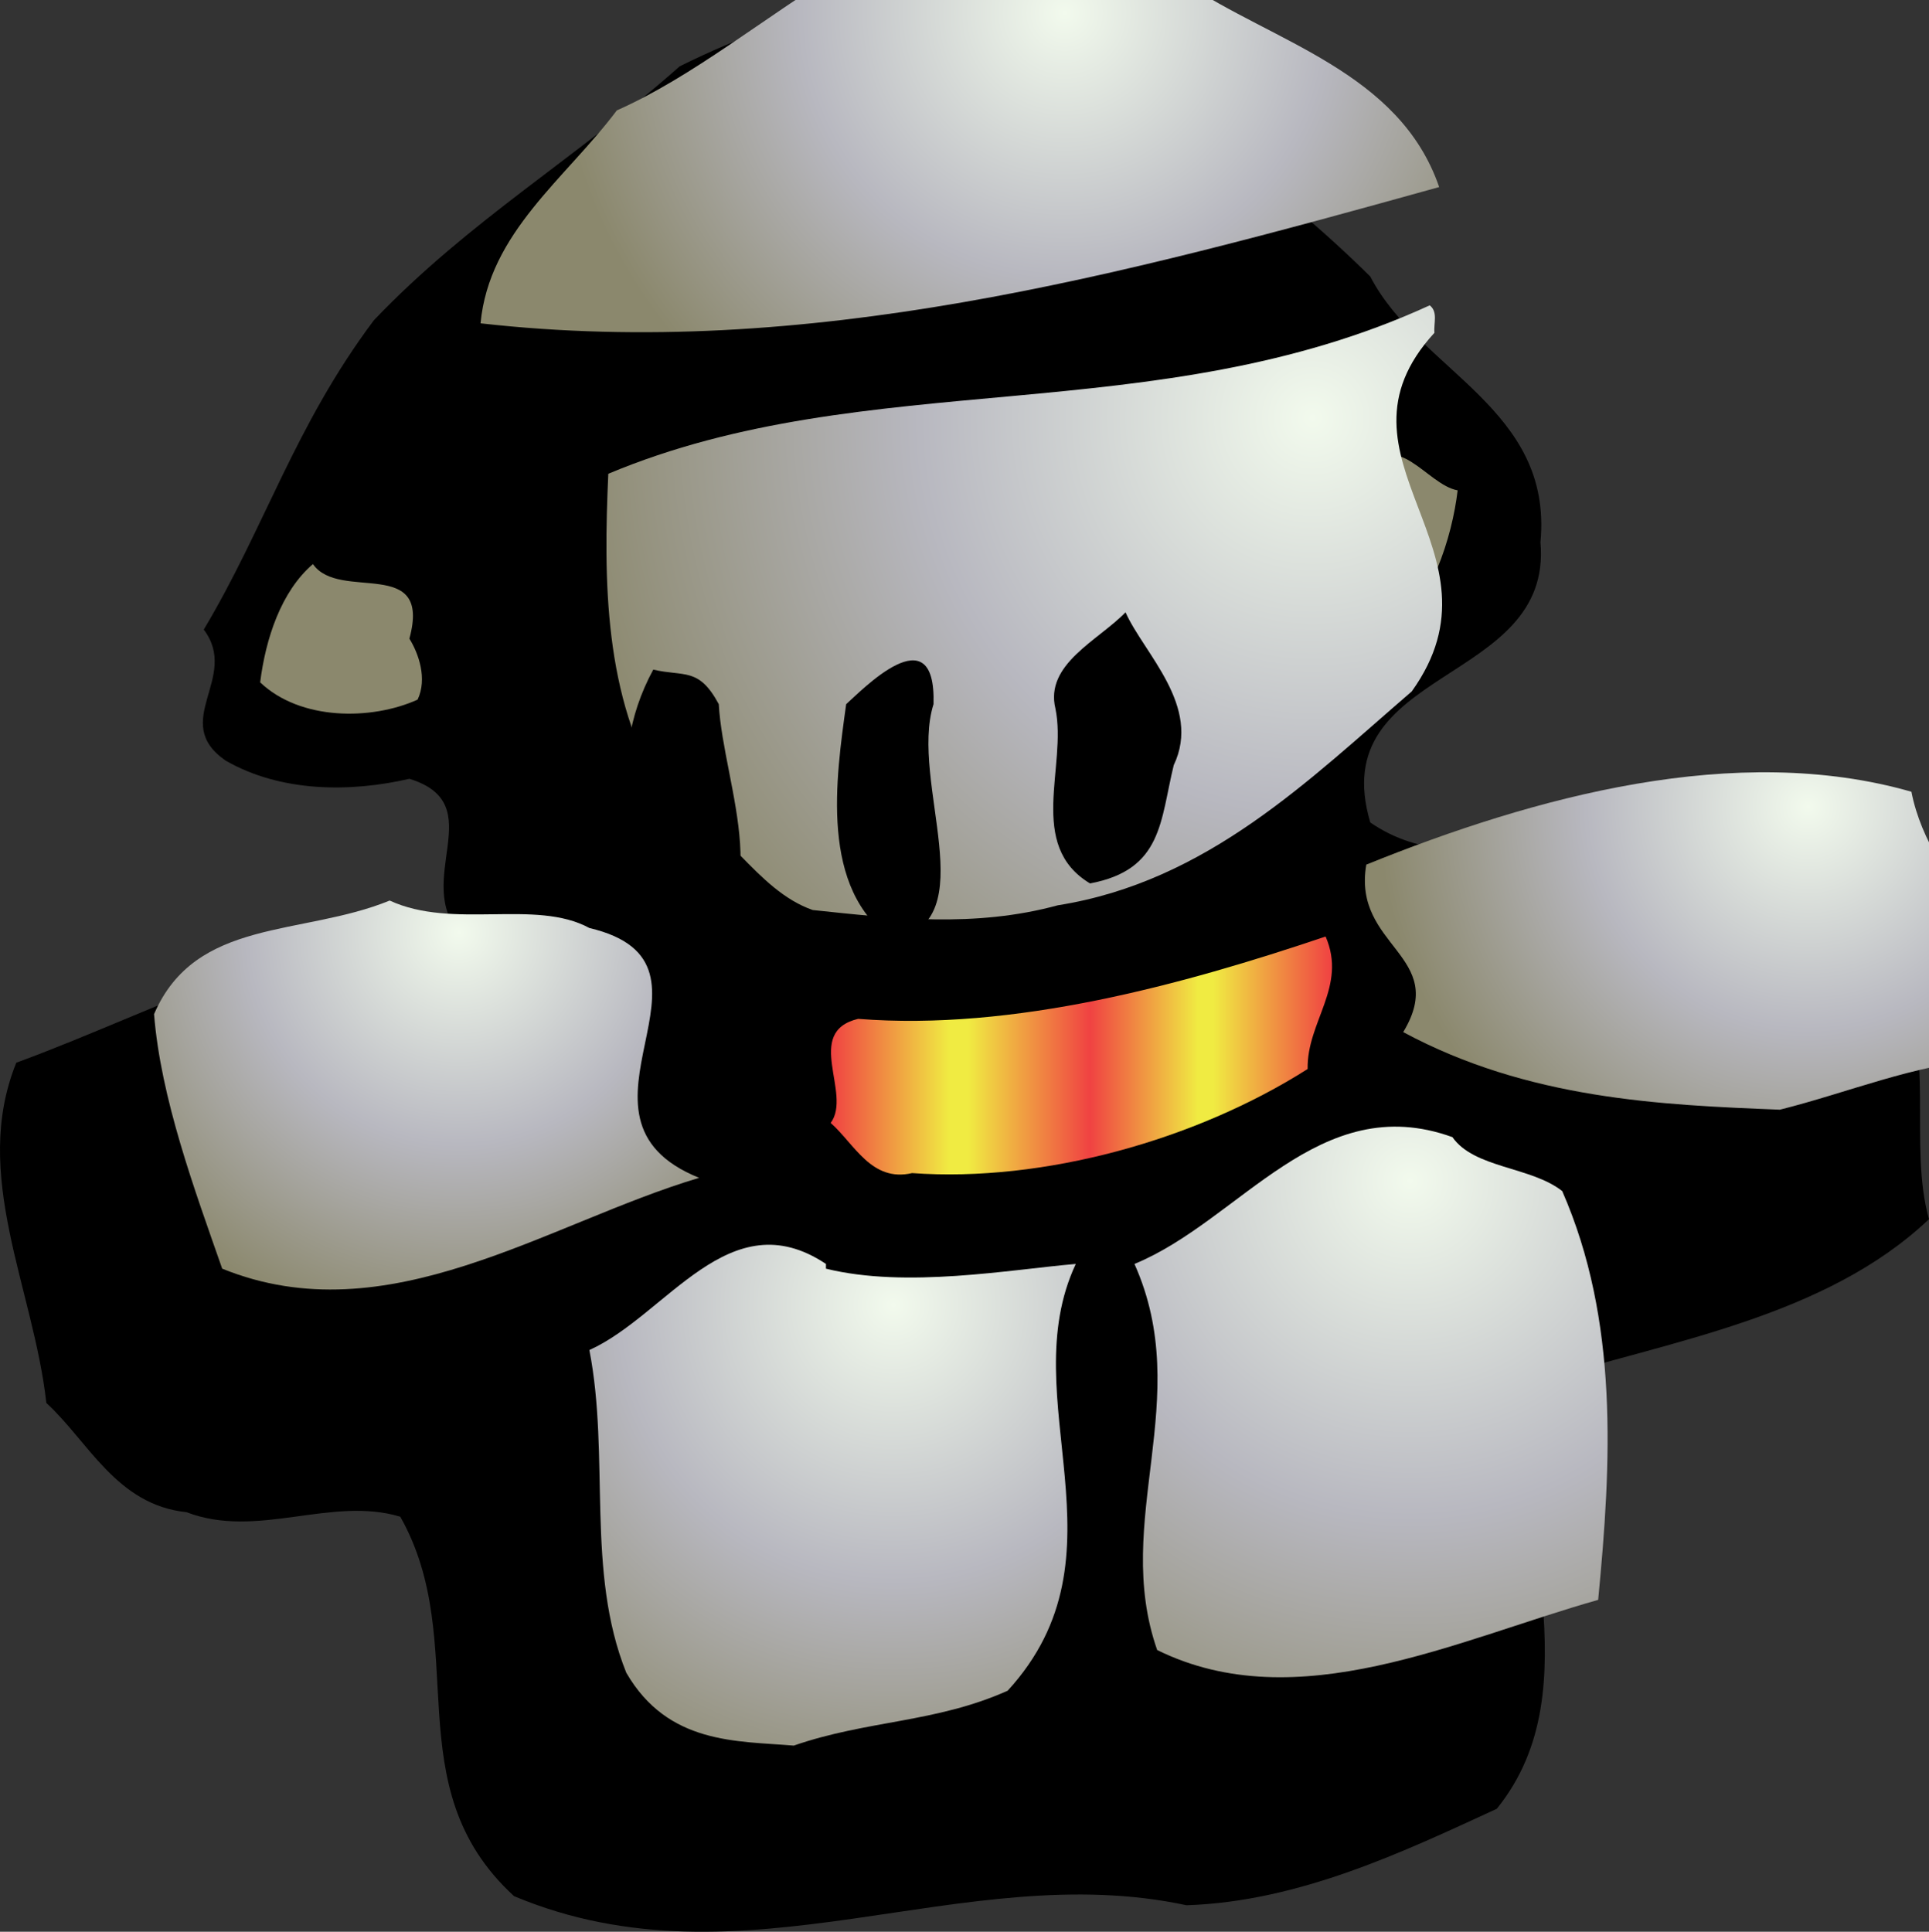
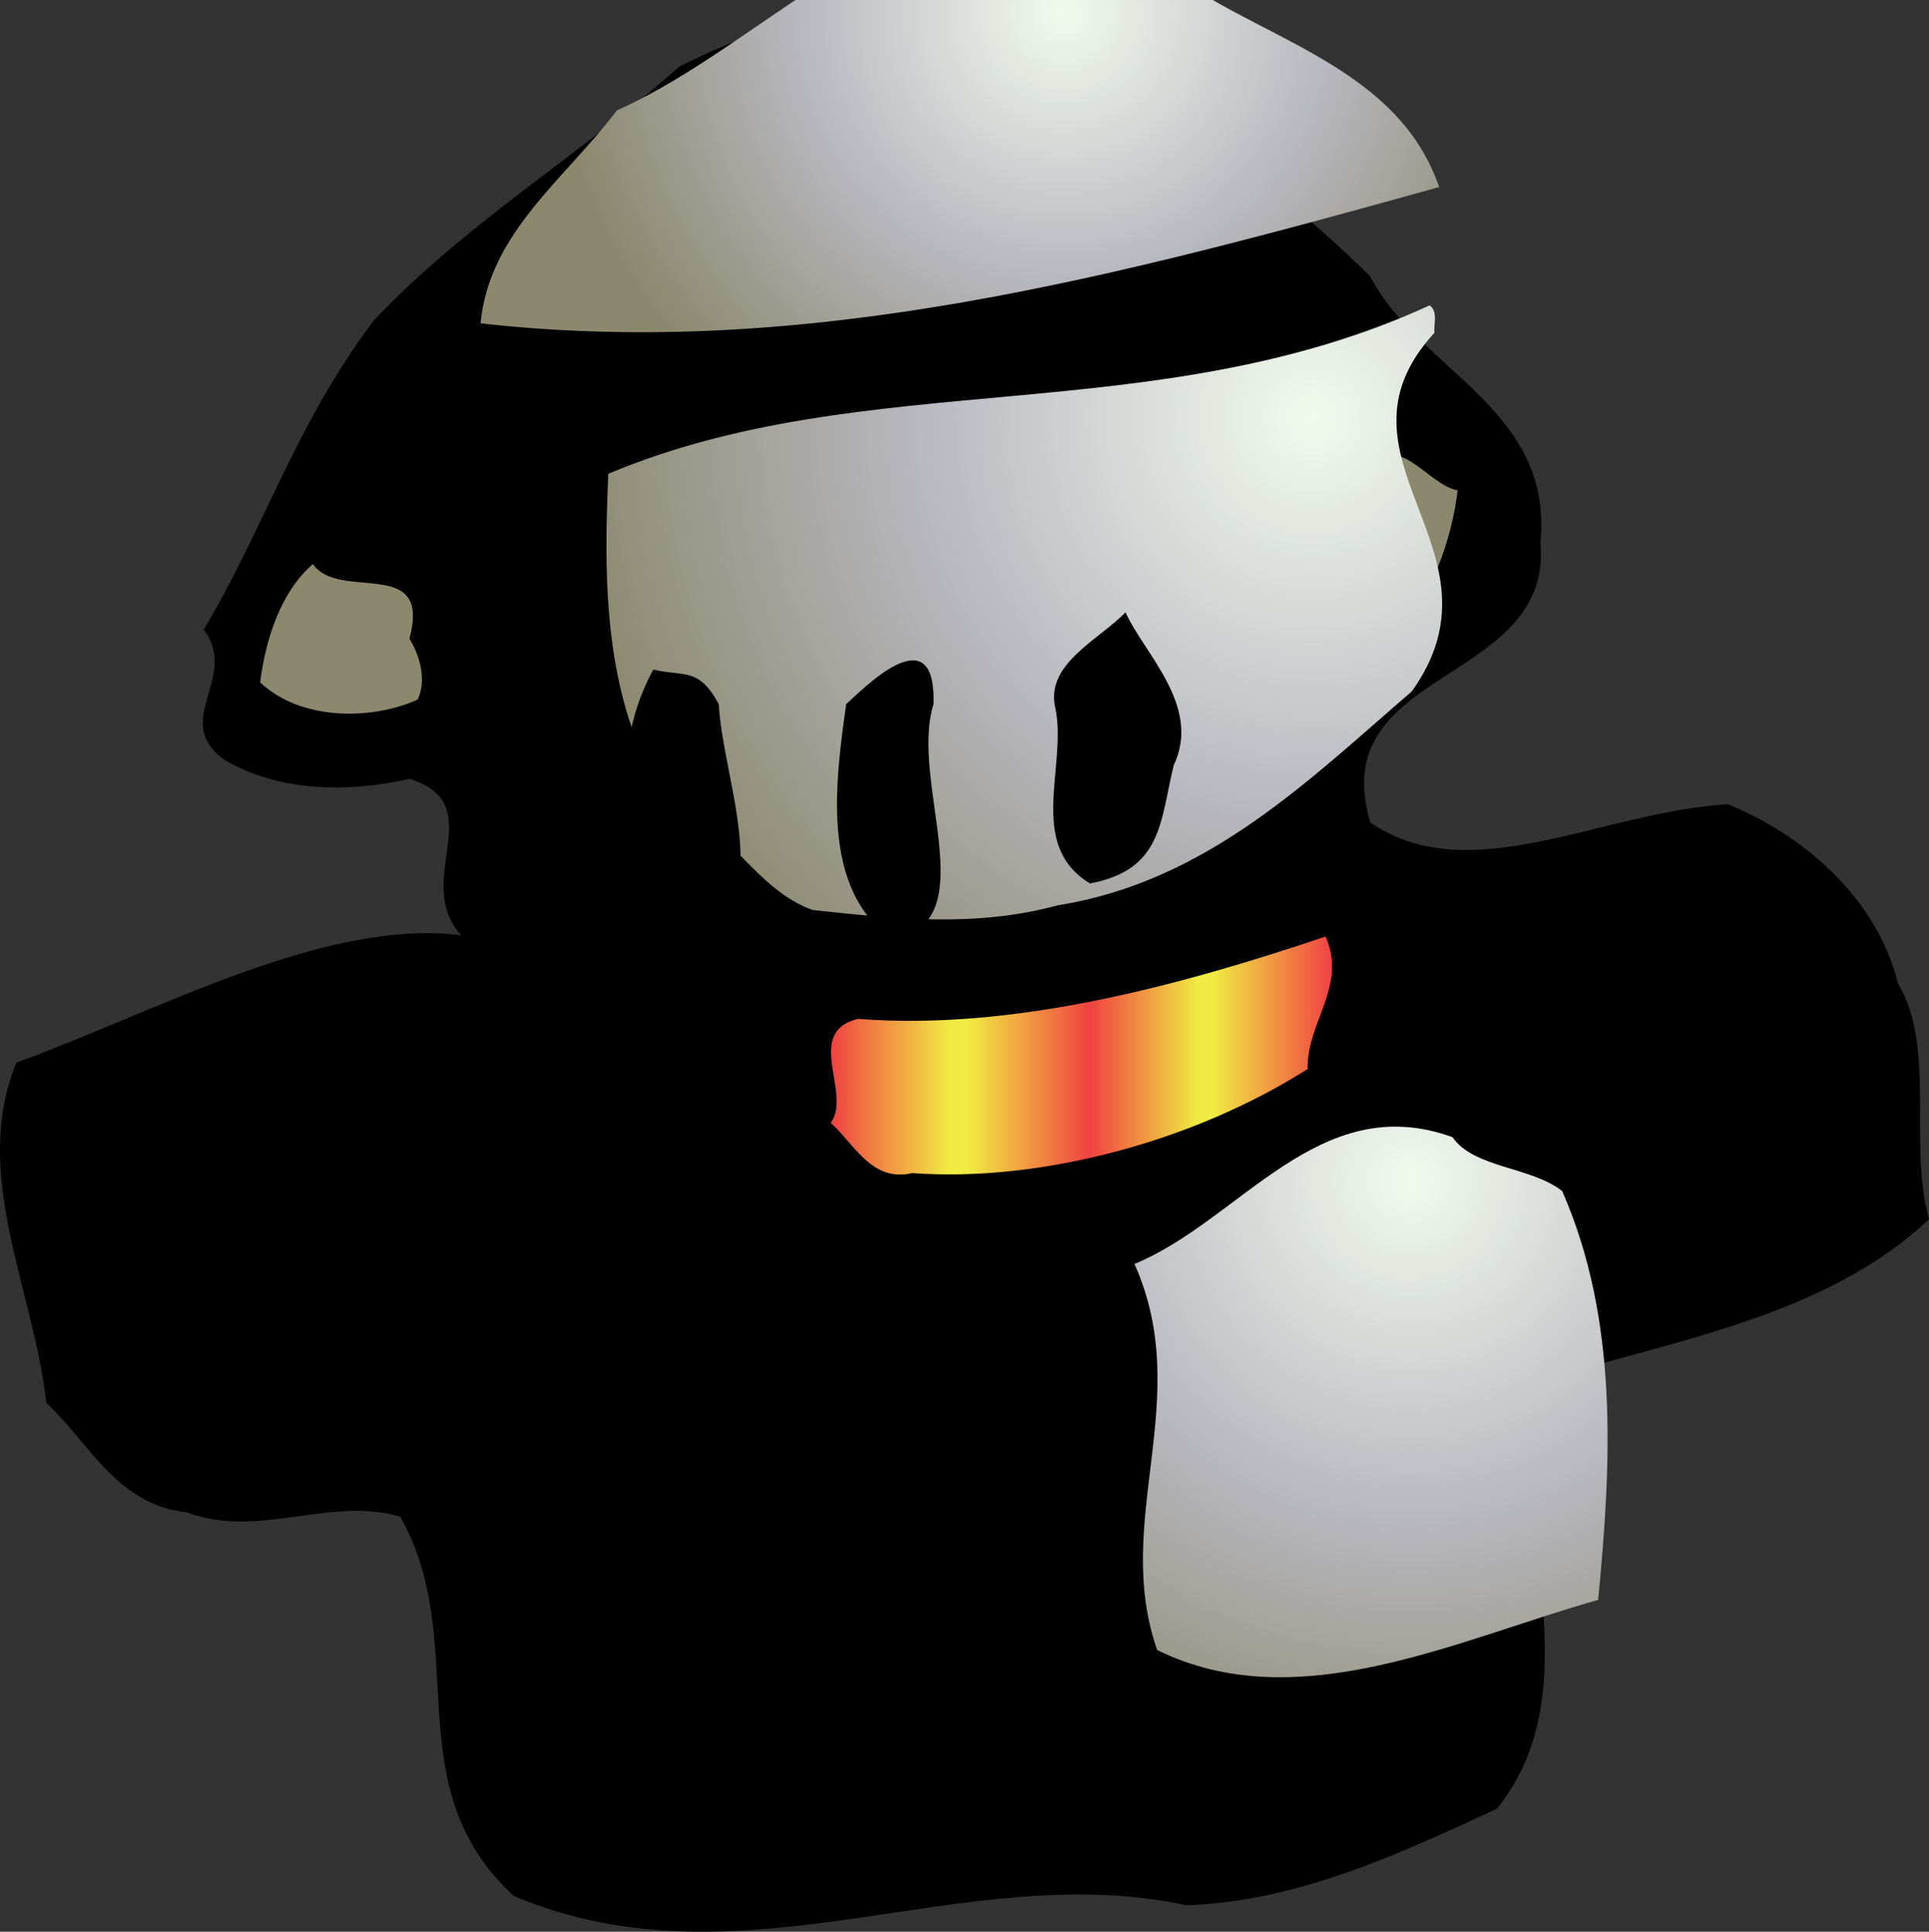
<svg xmlns="http://www.w3.org/2000/svg" height="265.378" width="264.991" viewBox="0 0 264.991 265.378">
  <rect x="0" y="0" width="264.991" height="265.378" fill="#333333" stroke="none" />
  <defs>
    <clipPath id="a" clipPathUnits="userSpaceOnUse">
      <path d="M3073.5 5174.5c94-63 227-94 269-216-338-94-668-183-1013-144 9 96 90 153 144 225 160 71 303 251 495 207 38-17 99-20 105-72" />
    </clipPath>
    <clipPath id="c" clipPathUnits="userSpaceOnUse">
      <path d="M3337.5 4804.5c-122-133 83-230-24-379-108-93-216-201-374-226-88-24-174-14-259-5-60 21-92 92-159 125-62 99-62 225-57 336 274 115 578 45 868 178 9-7 4-19 5-29" />
    </clipPath>
    <clipPath id="e" clipPathUnits="userSpaceOnUse">
-       <path d="M3841.5 4319.5c21-107 129-157 77-283-73-5-144-35-216-53-126 5-266 11-398 82 49 81-54 90-39 177 178 72 391 130 576 77" />
-     </clipPath>
+       </clipPath>
    <clipPath id="g" clipPathUnits="userSpaceOnUse">
-       <path d="M2444.5 4175.5c161-38-43-200 116-264-161-48-329-167-504-96-29 83-65 180-72 269 44 102 156 82 249 120 67-31 154 2 211-29" />
-     </clipPath>
+       </clipPath>
    <clipPath id="i" clipPathUnits="userSpaceOnUse">
      <path d="M3222.5 4166.5c23-53-20-90-19-140-118-75-279-120-418-110-43-10-61 31-86 53 23 31-29 96 29 110 164-13 343 36 494 87" />
    </clipPath>
    <clipPath id="m" clipPathUnits="userSpaceOnUse">
-       <path d="M2694.5 3820.5v-5c85-21 194-1 264 5-67-143 60-307-72-451-76-34-148-31-226-58-60 5-133 1-177 77-43 107-17 228-39 341 82 37 148 159 250 91" />
-     </clipPath>
+       </clipPath>
    <clipPath id="k" clipPathUnits="userSpaceOnUse">
      <path d="M3356.5 3954.5c23-33 83-31 116-57 60-137 52-287 38-432-149-42-318-126-466-53-48 137 40 265-24 408 112 46 195 185 336 134" />
    </clipPath>
    <radialGradient id="b" spreadMethod="pad" gradientTransform="scale(-539.463 539.463) rotate(-50.013 7.489 10.622)" gradientUnits="userSpaceOnUse" r="1" cy="0" cx="0" fy="0" fx="0">
      <stop offset="0" stop-color="#f2faed" />
      <stop offset=".517" stop-color="#b8b8c0" />
      <stop offset="1" stop-color="#8b886d" />
    </radialGradient>
    <radialGradient id="n" spreadMethod="pad" gradientTransform="matrix(-180 -533.335 -533.335 180 2766.67 3776.67)" gradientUnits="userSpaceOnUse" r="1" cy="0" cx="0" fy="0" fx="0">
      <stop offset="0" stop-color="#f2faed" />
      <stop offset=".517" stop-color="#b8b8c0" />
      <stop offset="1" stop-color="#8b886d" />
    </radialGradient>
    <radialGradient id="f" spreadMethod="pad" gradientTransform="scale(-455.093 455.093) rotate(-58.173 4.398 12.101)" gradientUnits="userSpaceOnUse" r="1" cy="0" cx="0" fy="0" fx="0">
      <stop offset="0" stop-color="#f2faed" />
      <stop offset=".517" stop-color="#b8b8c0" />
      <stop offset="1" stop-color="#8b886d" />
    </radialGradient>
    <radialGradient id="d" spreadMethod="pad" gradientTransform="scale(-801.877 801.877) rotate(-42.979 5.47 8.02)" gradientUnits="userSpaceOnUse" r="1" cy="0" cx="0" fy="0" fx="0">
      <stop offset="0" stop-color="#f2faed" />
      <stop offset=".517" stop-color="#b8b8c0" />
      <stop offset="1" stop-color="#8b886d" />
    </radialGradient>
    <radialGradient id="l" spreadMethod="pad" gradientTransform="scale(-689.116 689.116) rotate(-65.418 2.013 6.58)" gradientUnits="userSpaceOnUse" r="1" cy="0" cx="0" fy="0" fx="0">
      <stop offset="0" stop-color="#f2faed" />
      <stop offset=".517" stop-color="#b8b8c0" />
      <stop offset="1" stop-color="#8b886d" />
    </radialGradient>
    <radialGradient id="h" spreadMethod="pad" gradientTransform="scale(-430.086 430.086) rotate(-71.003 4.114 8.607)" gradientUnits="userSpaceOnUse" r="1" cy="0" cx="0" fy="0" fx="0">
      <stop offset="0" stop-color="#f2faed" />
      <stop offset=".517" stop-color="#b8b8c0" />
      <stop offset="1" stop-color="#8b886d" />
    </radialGradient>
    <linearGradient id="j" spreadMethod="pad" gradientTransform="matrix(529.593 0 0 -300 2699.5 4186.5)" gradientUnits="userSpaceOnUse" y2="0" x2="1" y1="0" x1="0">
      <stop offset="0" stop-color="#f04242" />
      <stop offset=".236" stop-color="#f0eb42" />
      <stop offset=".274" stop-color="#f0eb42" />
      <stop offset=".517" stop-color="#f04242" />
      <stop offset=".733" stop-color="#f0eb42" />
      <stop offset=".764" stop-color="#f0eb42" />
      <stop offset="1" stop-color="#f04242" />
    </linearGradient>
  </defs>
  <path d="M146.24 4.99c14.376 10.5 28.5 19.625 42 33 6.75 13 25.126 18.125 23.376 36.5 1.75 19.75-29.75 17-23.375 38.5 13.625 9.375 31.75-1.5 49.125-2.5 10.125 4.125 20.375 12.625 23.375 24.625 5.25 8.75 1.375 22.25 4.25 32.375-14.25 13.5-35.75 16.75-53.375 22.25-4.875 18.625 7.625 41.875-6 58.75-12.75 5.875-27.125 12.75-42.625 13.25-30.875-6.625-60.75 12-92.375-1.25-16.5-15.125-5.75-34.625-15.625-52.125-9.5-2.875-19.625 3.125-29.375-.625-9.625-1-13.5-9.75-19.25-15-1.75-15.75-10.375-31.375-4.125-46.75 19.5-7.125 42.5-19.875 61.125-17.5-6.875-7.5 4.25-18-7.125-21.5-8.125 1.875-17.625 1.875-25.25-2.5-7.75-5.375 2-11.375-3-18 8.375-14 12.5-28 23.375-42.5 13.125-13.75 27.625-22.125 42-34.875 16.625-8.25 36-13.5 52.875-4.125" />
  <g clip-path="url(#a)" transform="matrix(.13 0 0 -.13 -236.822 670.303)">
    <path d="M3073.5 5174.5c94-63 227-94 269-216-338-94-668-183-1013-144 9 96 90 153 144 225 160 71 303 251 495 207 38-17 99-20 105-72" fill="url(#b)" />
  </g>
  <path d="M200.24 67.365c-.75 6.375-3.624 15.75-9.624 20.375-2.375-7.625.375-16.25-3-22.75 4.125-6.5 8.375 1.625 12.625 2.375" fill="#8b886d" />
  <g clip-path="url(#c)" transform="matrix(.13 0 0 -.13 -236.822 670.303)">
    <path d="M3337.5 4804.5c-122-133 83-230-24-379-108-93-216-201-374-226-88-24-174-14-259-5-60 21-92 92-159 125-62 99-62 225-57 336 274 115 578 45 868 178 9-7 4-19 5-29" fill="url(#d)" />
  </g>
  <path d="M56.24 87.74c1.25 2 2.5 5.5 1.126 8.375C50.99 98.99 41.24 98.99 35.74 93.74c.75-6 2.875-12.5 7.25-16.25 3.625 5.25 16.375-1.25 13.25 10.25" fill="#8b886d" />
  <path d="M161.24 105.115c-1.874 7.625-1.5 14.375-11.5 16.25-8.75-5.25-3.124-16.125-4.75-24-1.5-6.125 5.876-9.375 9.626-13.25 2.5 5.625 10.5 12.875 6.625 21M128.24 96.74c-3.374 10.75 7.25 29.75-5.5 32.375-10.25-6.875-7.874-22.375-6.5-32.375 2-1.75 12.376-12.625 12 0M98.74 96.74c.626 11.375 8.75 28.25-4.75 34.25-7.374-12.25-11.25-26.125-4.25-39 4.25 1 6.25-.375 9 4.75" />
  <g clip-path="url(#e)" transform="matrix(.13 0 0 -.13 -236.822 670.303)">
    <path d="M3841.5 4319.5c21-107 129-157 77-283-73-5-144-35-216-53-126 5-266 11-398 82 49 81-54 90-39 177 178 72 391 130 576 77" fill="url(#f)" />
  </g>
  <g clip-path="url(#g)" transform="matrix(.13 0 0 -.13 -236.822 670.303)">
-     <path d="M2444.5 4175.5c161-38-43-200 116-264-161-48-329-167-504-96-29 83-65 180-72 269 44 102 156 82 249 120 67-31 154 2 211-29" fill="url(#h)" />
-   </g>
+     </g>
  <g clip-path="url(#i)" transform="matrix(.13 0 0 -.13 -236.822 670.303)">
    <path d="M3222.5 4166.5c23-53-20-90-19-140-118-75-279-120-418-110-43-10-61 31-86 53 23 31-29 96 29 110 164-13 343 36 494 87" fill="url(#j)" />
  </g>
  <g clip-path="url(#k)" transform="matrix(.13 0 0 -.13 -236.822 670.303)">
    <path d="M3356.5 3954.5c23-33 83-31 116-57 60-137 52-287 38-432-149-42-318-126-466-53-48 137 40 265-24 408 112 46 195 185 336 134" fill="url(#l)" />
  </g>
  <g clip-path="url(#m)" transform="matrix(.13 0 0 -.13 -236.822 670.303)">
    <path d="M2694.5 3820.5v-5c85-21 194-1 264 5-67-143 60-307-72-451-76-34-148-31-226-58-60 5-133 1-177 77-43 107-17 228-39 341 82 37 148 159 250 91" fill="url(#n)" />
  </g>
</svg>